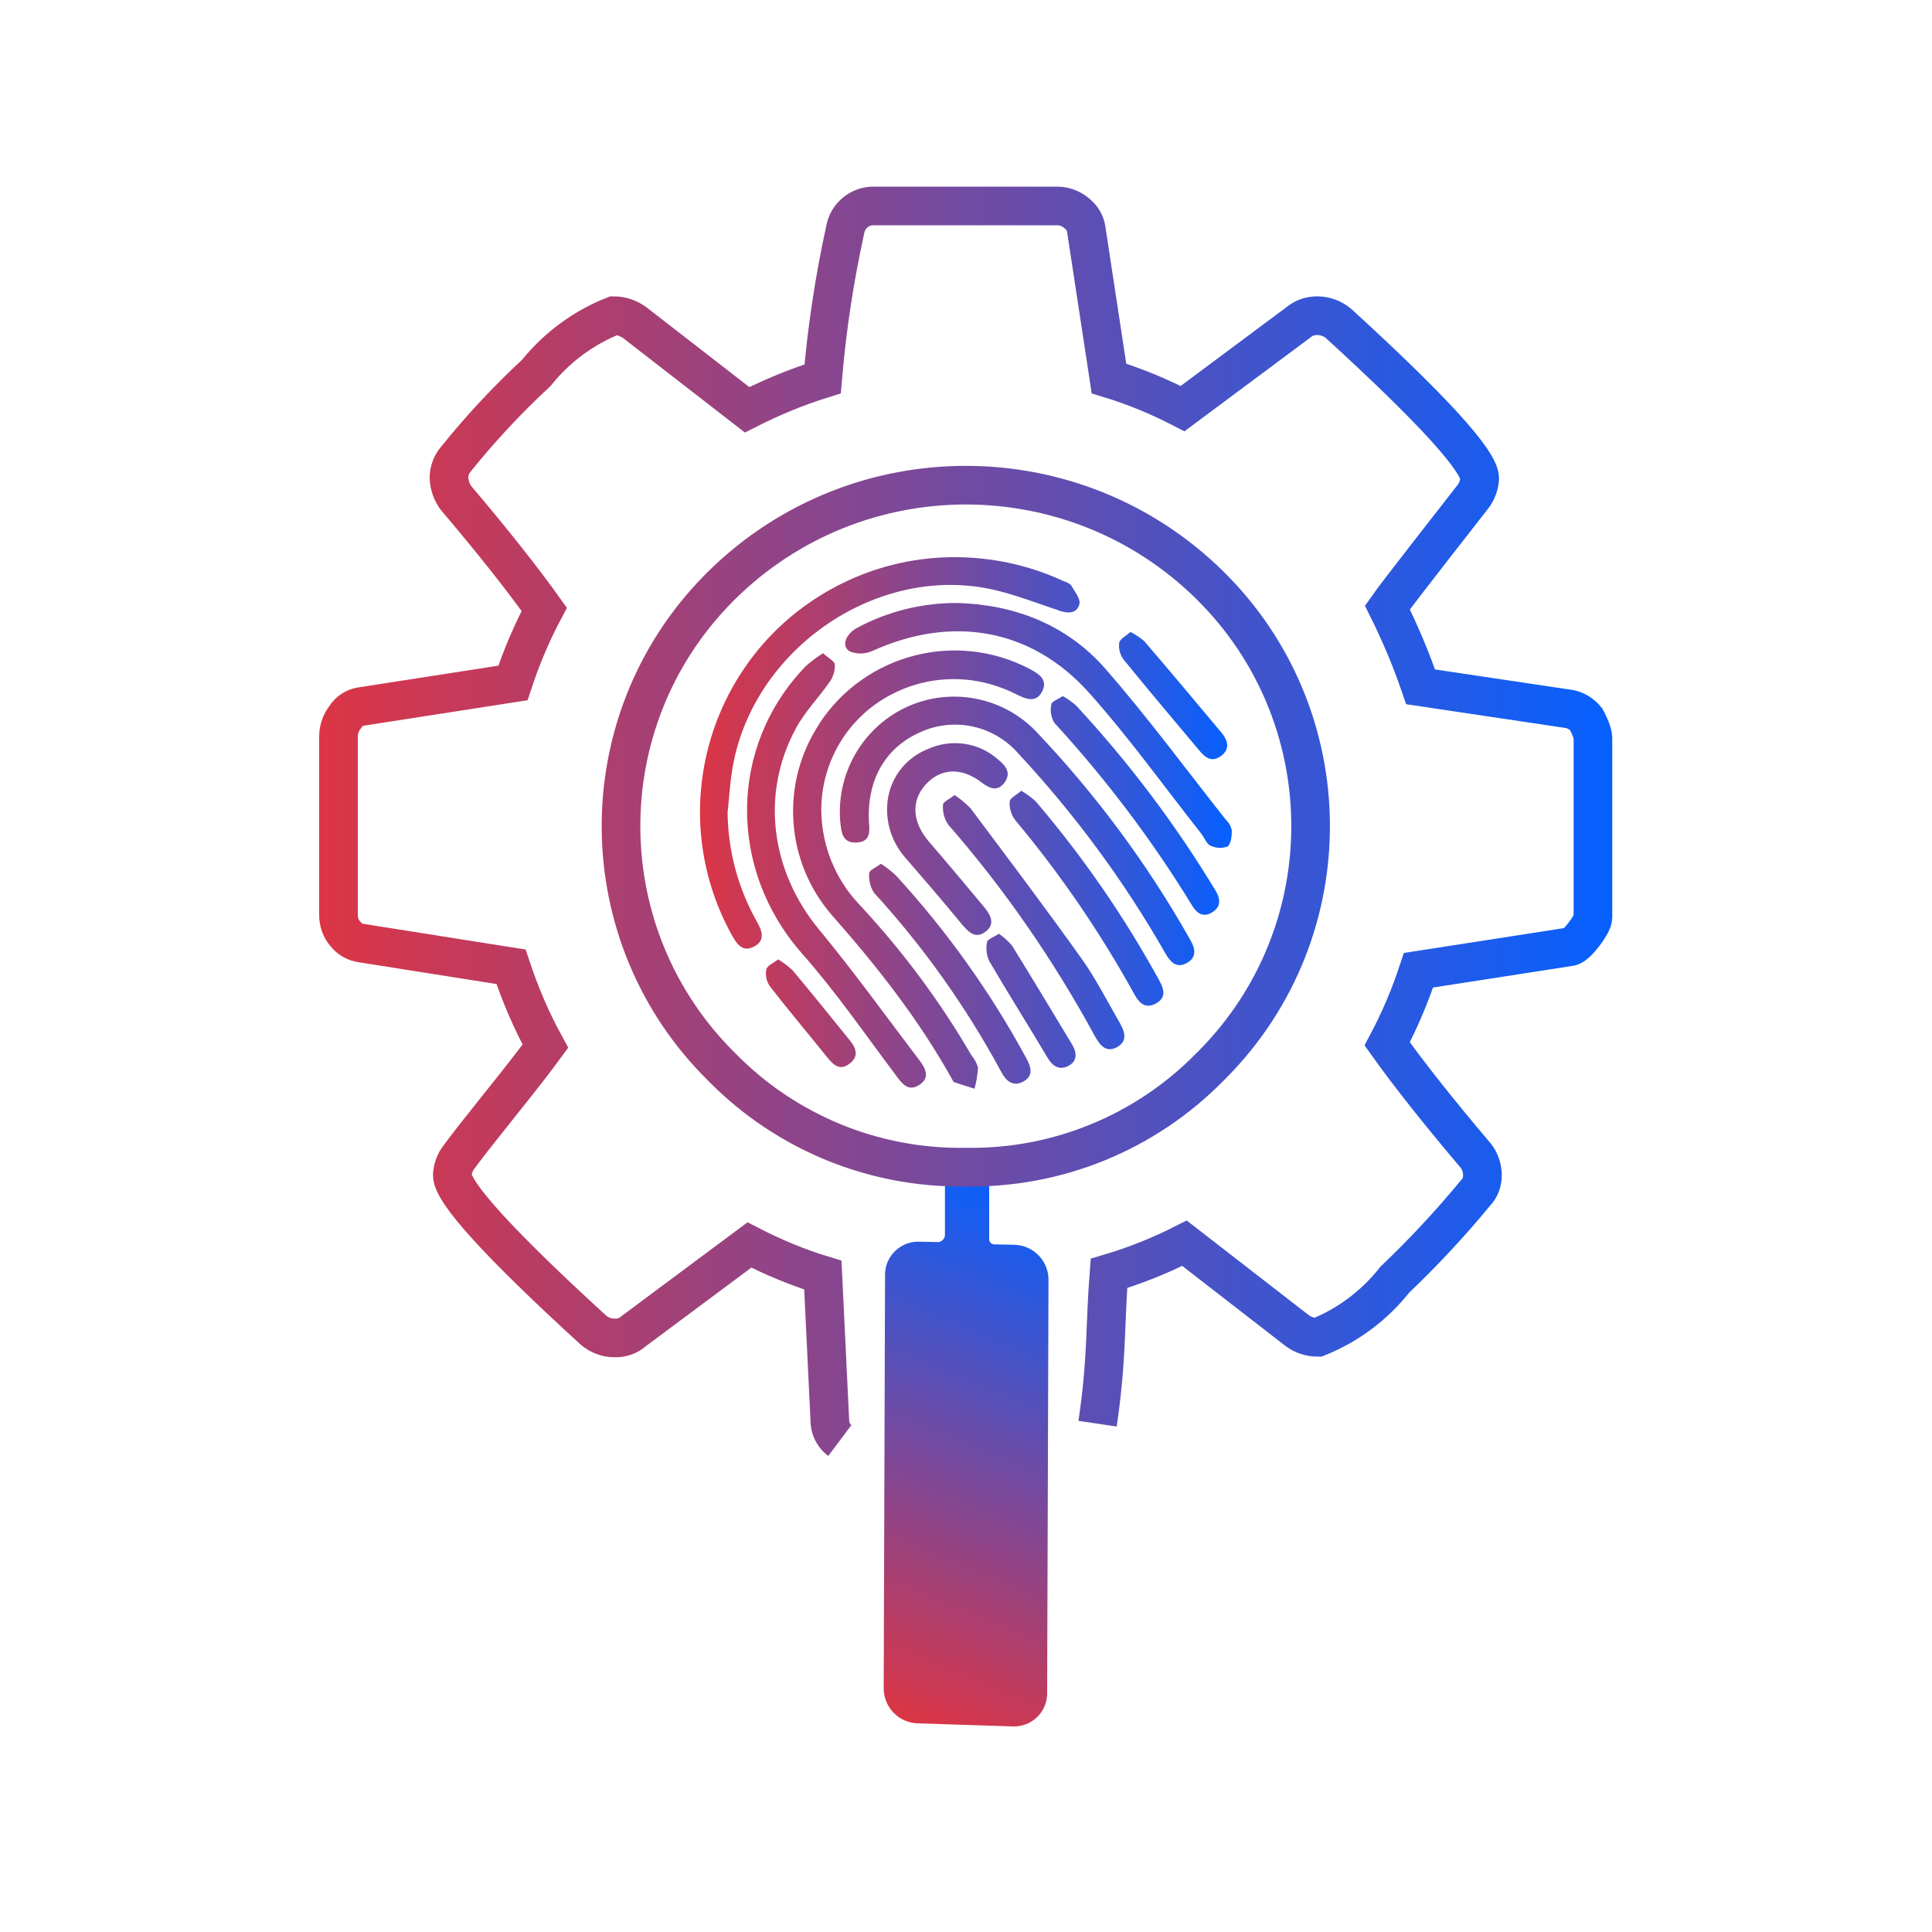
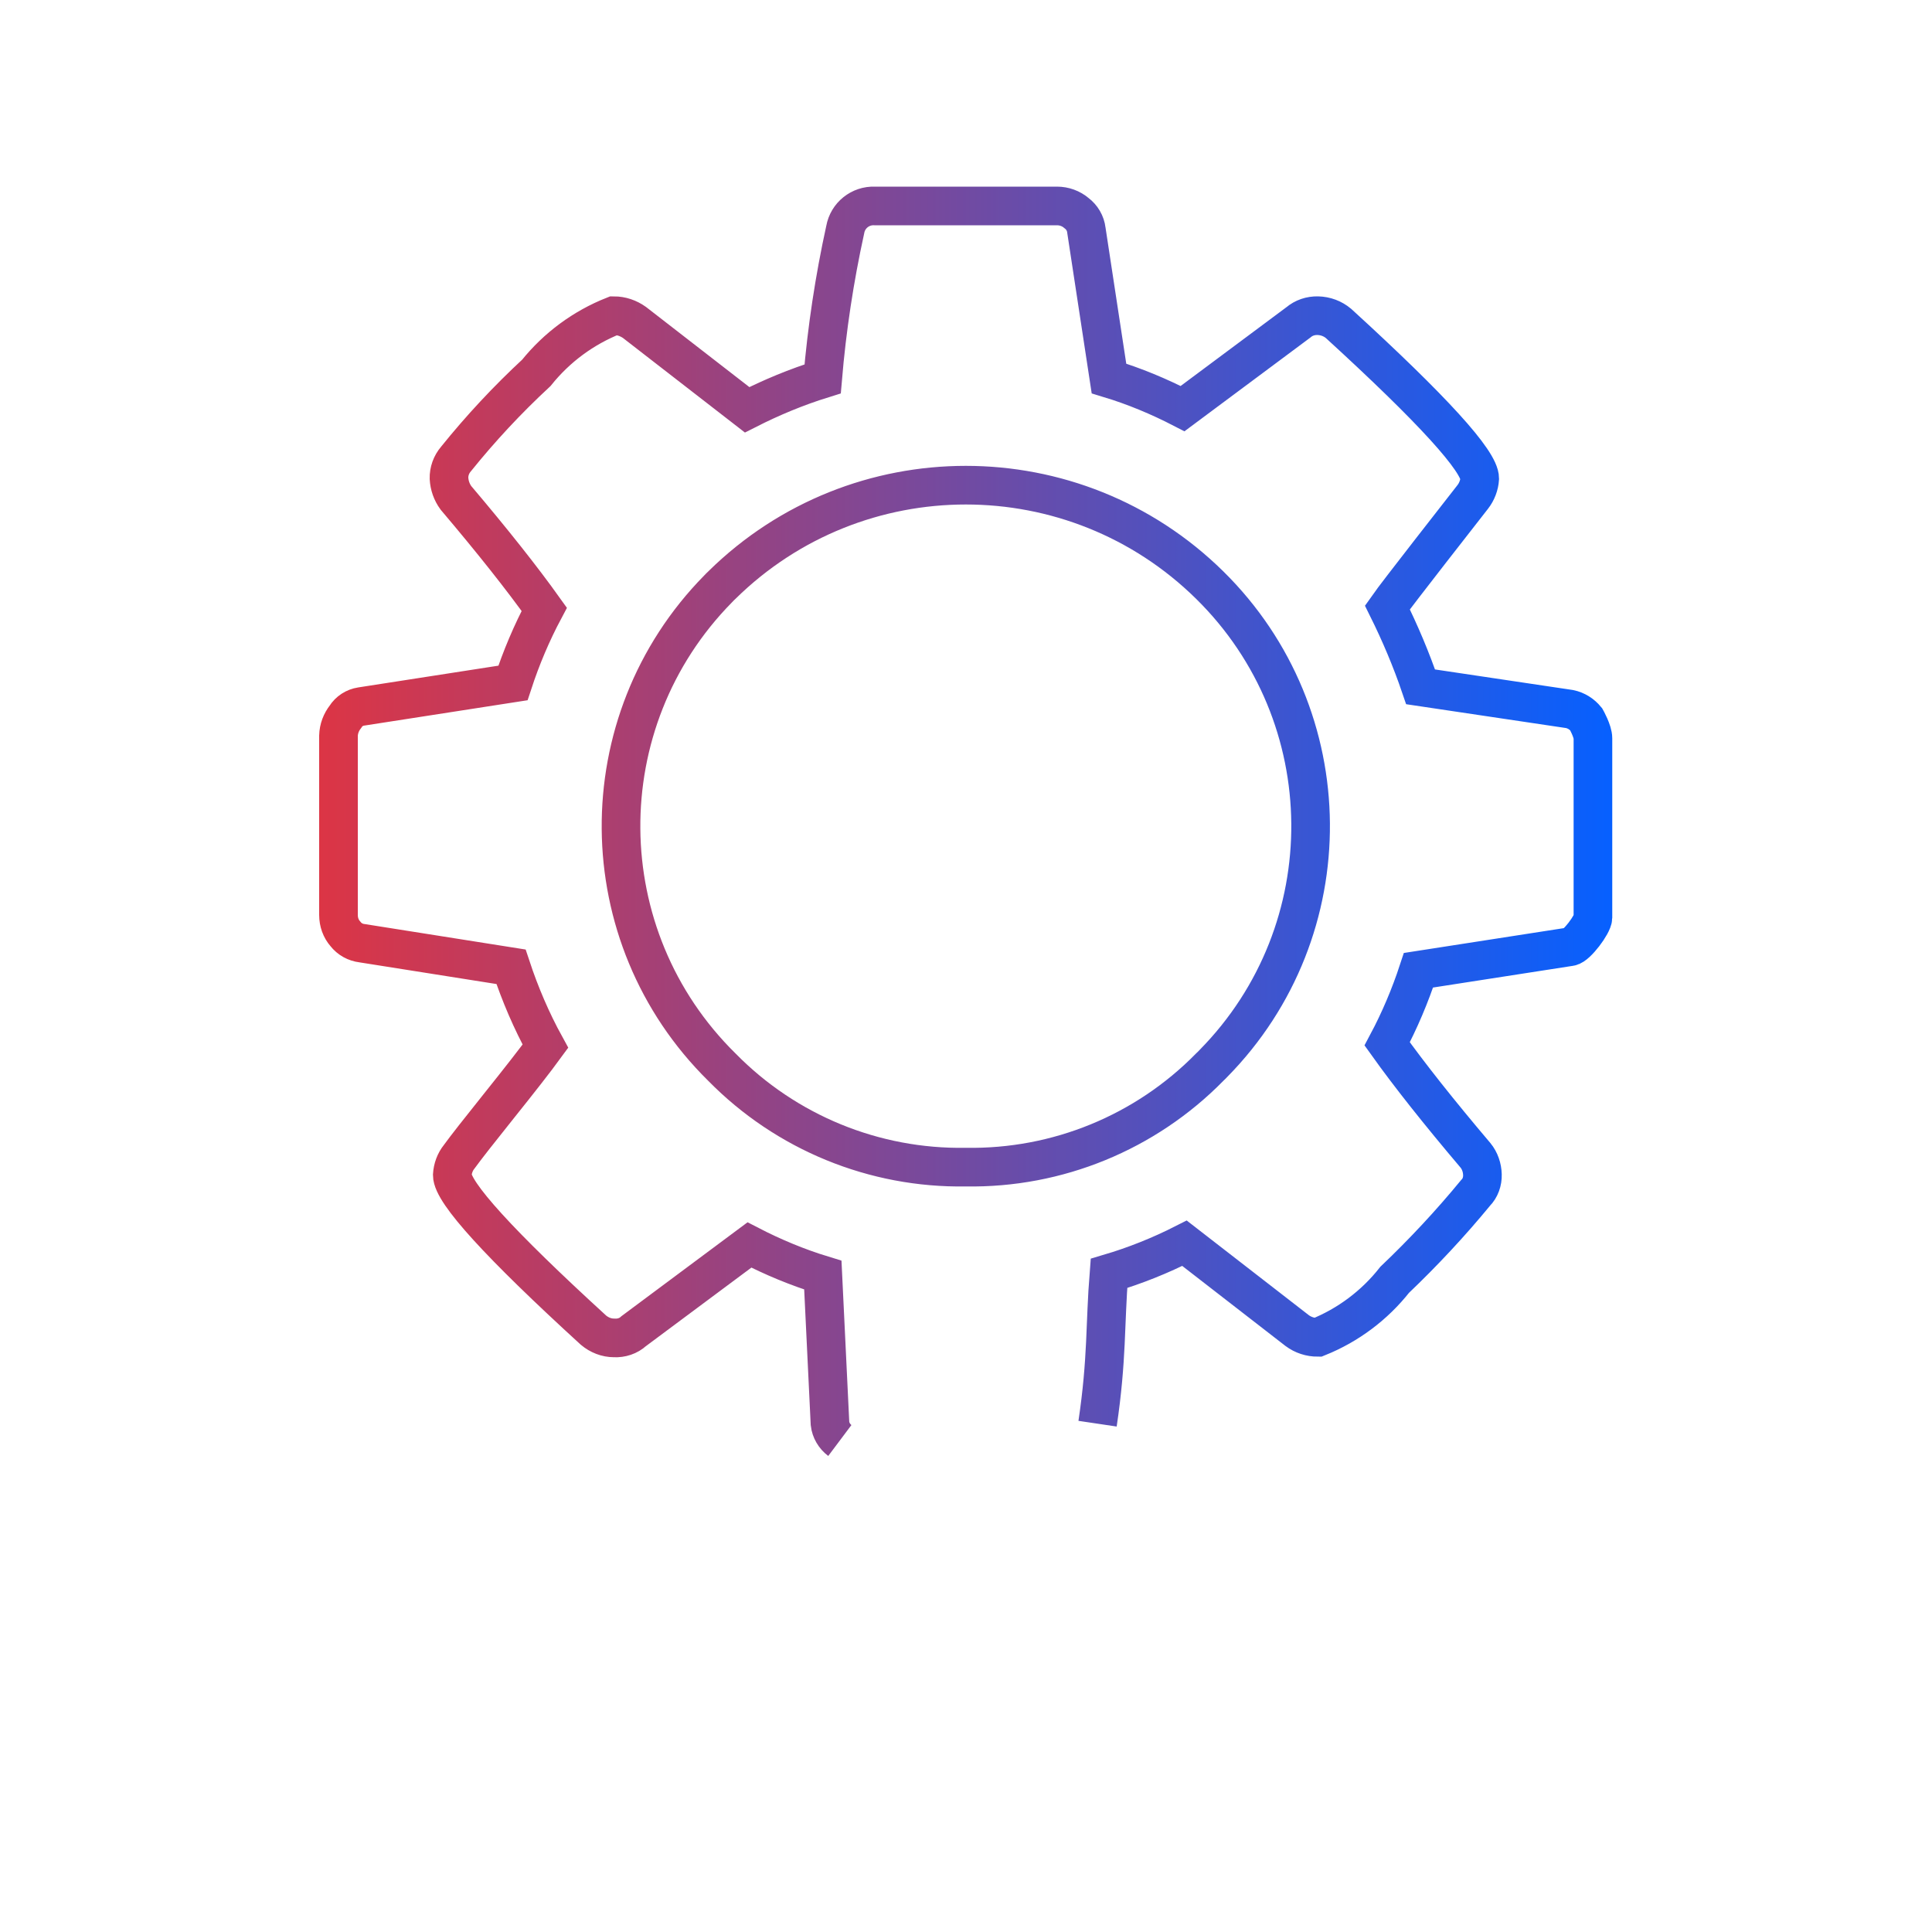
<svg xmlns="http://www.w3.org/2000/svg" xmlns:xlink="http://www.w3.org/1999/xlink" id="efficiently-locate-evidence" viewBox="0 0 100 100">
  <defs>
    <linearGradient id="New_Gradient_Swatch_1" data-name="New Gradient Swatch 1" x1="45.11" y1="88.32" x2="56.01" y2="62.68" gradientUnits="userSpaceOnUse">
      <stop offset="0" stop-color="#dc3545" />
      <stop offset="1" stop-color="#0660ff" />
    </linearGradient>
    <linearGradient id="New_Gradient_Swatch_1-2" data-name="New Gradient Swatch 1" x1="16.53" y1="42.49" x2="83.47" y2="42.49" xlink:href="#New_Gradient_Swatch_1" />
    <linearGradient id="New_Gradient_Swatch_1-3" data-name="New Gradient Swatch 1" x1="36.23" y1="42.59" x2="63.77" y2="42.59" xlink:href="#New_Gradient_Swatch_1" />
  </defs>
-   <path id="search_1_copy" data-name="search 1 copy" d="m48.91,60.63v3.31c-.02.18-.16.33-.34.35l-.99-.02c-.95-.03-1.75.72-1.77,1.67,0,.02,0,.03,0,.05l-.07,21.4c0,.98.78,1.78,1.76,1.81l4.93.16c.95.03,1.75-.72,1.77-1.67v-.05s.07-21.4.07-21.4c0-.98-.78-1.78-1.76-1.81l-1-.02c-.16.02-.31-.1-.31-.26,0,0,0-.02,0-.04v-3.46" fill="url(#New_Gradient_Swatch_1)" fill-rule="evenodd" />
  <path d="m49.99,60.41c-4.74.08-9.3-1.79-12.62-5.17-6.89-6.78-6.98-17.87-.2-24.76.07-.07.13-.14.2-.2,7-6.89,18.24-6.89,25.24,0,6.89,6.78,6.98,17.87.2,24.76-.07.07-.13.14-.2.2-3.32,3.38-7.88,5.25-12.62,5.17Zm6.82,13.28c.5-3.36.38-5.16.59-7.78,1.35-.4,2.65-.92,3.91-1.56l5.83,4.52c.31.23.68.35,1.07.35,1.57-.63,2.94-1.66,3.98-2.98,1.48-1.41,2.88-2.91,4.18-4.49.25-.25.37-.6.36-.95-.01-.36-.13-.72-.36-1-1.89-2.23-3.42-4.16-4.57-5.77.65-1.22,1.19-2.5,1.62-3.81l7.86-1.22c.33-.05,1.16-1.15,1.17-1.5v-9.29c0-.36-.35-.98-.35-.98-.22-.27-.52-.46-.86-.53l-7.71-1.15c-.48-1.41-1.06-2.78-1.72-4.11.51-.73,4.01-5.19,4.42-5.72.21-.27.34-.61.36-.95,0-.9-2.44-3.58-7.31-8.03-.3-.25-.67-.39-1.07-.4-.37-.01-.73.11-1.01.35l-5.99,4.46c-1.22-.63-2.49-1.16-3.81-1.56l-1.17-7.68c-.04-.35-.23-.67-.51-.88-.28-.24-.64-.37-1.01-.37h-9.44c-.74-.03-1.39.49-1.52,1.22-.56,2.55-.95,5.13-1.17,7.73-1.35.42-2.65.96-3.91,1.6l-5.83-4.52c-.31-.22-.68-.35-1.07-.35-1.57.62-2.95,1.64-4.01,2.96-1.49,1.38-2.88,2.87-4.16,4.46-.24.28-.37.64-.36,1,.02.36.14.71.36,1.01,1.89,2.23,3.42,4.16,4.57,5.77-.65,1.22-1.19,2.5-1.62,3.81l-7.86,1.22c-.33.05-.63.24-.81.53-.22.28-.35.62-.36.98v9.28c0,.36.12.71.36.98.21.27.52.44.86.48l7.71,1.22c.47,1.42,1.06,2.8,1.78,4.11-.54.74-1.34,1.76-2.38,3.06s-1.74,2.19-2.08,2.66c-.22.27-.34.61-.36.95,0,.9,2.44,3.58,7.31,8.03.3.25.67.4,1.07.4.37.02.74-.1,1.01-.35l5.99-4.46c1.22.63,2.49,1.16,3.8,1.56l.37,7.68c.04.35.23.67.51.88" fill="none" fill-rule="evenodd" stroke="url(#New_Gradient_Swatch_1-2)" stroke-miterlimit="10" stroke-width="2" />
-   <path d="m61.68,46.83c-2.06-3.36-4.44-6.51-7.11-9.42-.17-.29-.23-.63-.15-.96.02-.15.35-.26.59-.42.25.14.48.3.69.49,2.72,2.93,5.13,6.13,7.2,9.55.26.42.33.84-.14,1.14-.49.32-.82.05-1.08-.37Zm.52-3.65c-1.93-2.45-3.75-4.99-5.82-7.31-3-3.36-7.11-4.04-11.22-2.18-.37.17-.79.18-1.17.03-.45-.25-.24-.88.35-1.21,1.61-.87,3.4-1.31,5.23-1.3,2.94.09,5.63,1.11,7.64,3.4,2.19,2.51,4.17,5.2,6.24,7.82.16.15.27.35.31.56,0,.29-.05.71-.23.83-.29.1-.61.08-.88-.05-.19-.08-.29-.38-.44-.57Zm.98-4.04c-.47.34-.8.07-1.11-.3-1.31-1.57-2.64-3.13-3.92-4.71-.18-.25-.26-.55-.22-.86.03-.19.34-.34.58-.56.26.13.5.29.71.47,1.35,1.57,2.68,3.16,4.01,4.75.32.39.46.84-.04,1.21h0Zm-8.39-7.55c-1.34-.44-2.68-.99-4.07-1.2-5.91-.89-11.89,3.56-12.82,9.46-.12.73-.16,1.46-.24,2.2.02,1.98.54,3.93,1.52,5.66.26.46.45.96-.14,1.28-.58.31-.88-.09-1.15-.57-3.53-6.36-1.24-14.39,5.12-17.92,1.65-.92,3.47-1.47,5.35-1.62,2.3-.18,4.62.23,6.71,1.21.13.03.26.1.36.19.18.32.51.71.44.99-.13.5-.59.49-1.08.33Zm-14.51,18.07c.27.16.52.35.75.57,1,1.19,1.97,2.4,2.95,3.61.32.39.5.83,0,1.21-.5.39-.84.08-1.16-.32-.99-1.23-2.01-2.44-2.98-3.69-.17-.25-.23-.56-.18-.86.04-.19.36-.32.61-.52Zm1.38-15.14c.29-.26.61-.5.94-.71.27.25.59.4.61.59.01.31-.07.61-.25.87-.57.83-1.3,1.56-1.77,2.44-1.84,3.41-1.28,7.4,1.21,10.41,1.81,2.19,3.47,4.5,5.19,6.76.31.41.57.91,0,1.27-.59.38-.9-.06-1.24-.52-1.59-2.12-3.1-4.31-4.85-6.29-3.81-4.33-3.8-10.69.17-14.82Zm.75,2.93c2.36-3.59,7.05-4.82,10.86-2.84.49.26.99.56.67,1.18-.32.63-.86.38-1.35.14-.43-.22-.88-.39-1.34-.52-1.71-.48-3.55-.29-5.12.54-2.27,1.18-3.67,3.55-3.62,6.11.05,1.73.71,3.39,1.88,4.66.08.09.16.18.24.26,2.15,2.33,4.05,4.89,5.65,7.64.16.19.28.41.34.64-.02.37-.08.73-.18,1.09-.35-.11-.71-.22-1.06-.34-.04-.03-.07-.08-.09-.13-1.72-3.1-3.9-5.87-6.24-8.52-2.41-2.79-2.67-6.84-.63-9.91Zm2.59,7.73c0-.14.34-.28.6-.47.28.18.54.38.78.61,2.63,2.87,4.9,6.05,6.75,9.47.25.46.37.91-.18,1.2-.52.27-.87-.03-1.12-.5-1.81-3.35-4.02-6.47-6.59-9.28-.2-.3-.28-.67-.25-1.03h0Zm6.08,3.59c.03-.16.36-.26.62-.44.25.17.48.38.68.61,1.05,1.7,2.08,3.41,3.11,5.12.26.43.28.88-.21,1.12-.46.23-.81,0-1.07-.45-.99-1.67-2.03-3.31-3.01-4.99-.14-.31-.18-.65-.11-.98Zm-2.27-7.12c0-.15.34-.29.6-.5.3.2.57.43.82.68,1.93,2.58,3.87,5.15,5.74,7.77.74,1.04,1.33,2.2,1.97,3.31.26.45.46.96-.12,1.29-.57.31-.89-.1-1.15-.57-2.13-3.92-4.67-7.6-7.6-10.96-.2-.3-.29-.66-.26-1.02Zm3.45-.16c.01-.18.35-.34.6-.56.27.15.52.34.75.55,2.45,2.87,4.6,5.99,6.41,9.3.26.47.33.9-.23,1.18-.51.26-.83-.05-1.06-.47-1.77-3.21-3.84-6.24-6.19-9.05-.2-.27-.3-.61-.28-.94h0Zm-1.37,5.4c.35.42.68.92.11,1.34-.55.41-.92-.04-1.28-.47-.92-1.12-1.87-2.22-2.82-3.32-.67-.74-1.03-1.71-.98-2.71.05-1.33.89-2.49,2.13-2.97,1.21-.54,2.63-.33,3.62.56.39.31.69.7.32,1.19s-.78.3-1.21-.03c-1.03-.78-2.1-.72-2.87.13s-.69,1.95.17,2.95c.95,1.1,1.88,2.22,2.81,3.33Zm-3.17-9.03c-1.8.76-2.81,2.36-2.75,4.53,0-.09,0,0,0,.07.04.53.13,1.12-.65,1.15-.75.03-.77-.58-.83-1.09-.2-2.44,1.1-4.77,3.3-5.86,2.26-1.11,4.99-.66,6.77,1.13,3.12,3.27,5.83,6.92,8.05,10.86.26.44.35.91-.19,1.2-.56.3-.86-.09-1.11-.52-2.13-3.74-4.7-7.21-7.63-10.36-1.24-1.4-3.24-1.85-4.96-1.11Z" fill="url(#New_Gradient_Swatch_1-3)" fill-rule="evenodd" />
</svg>